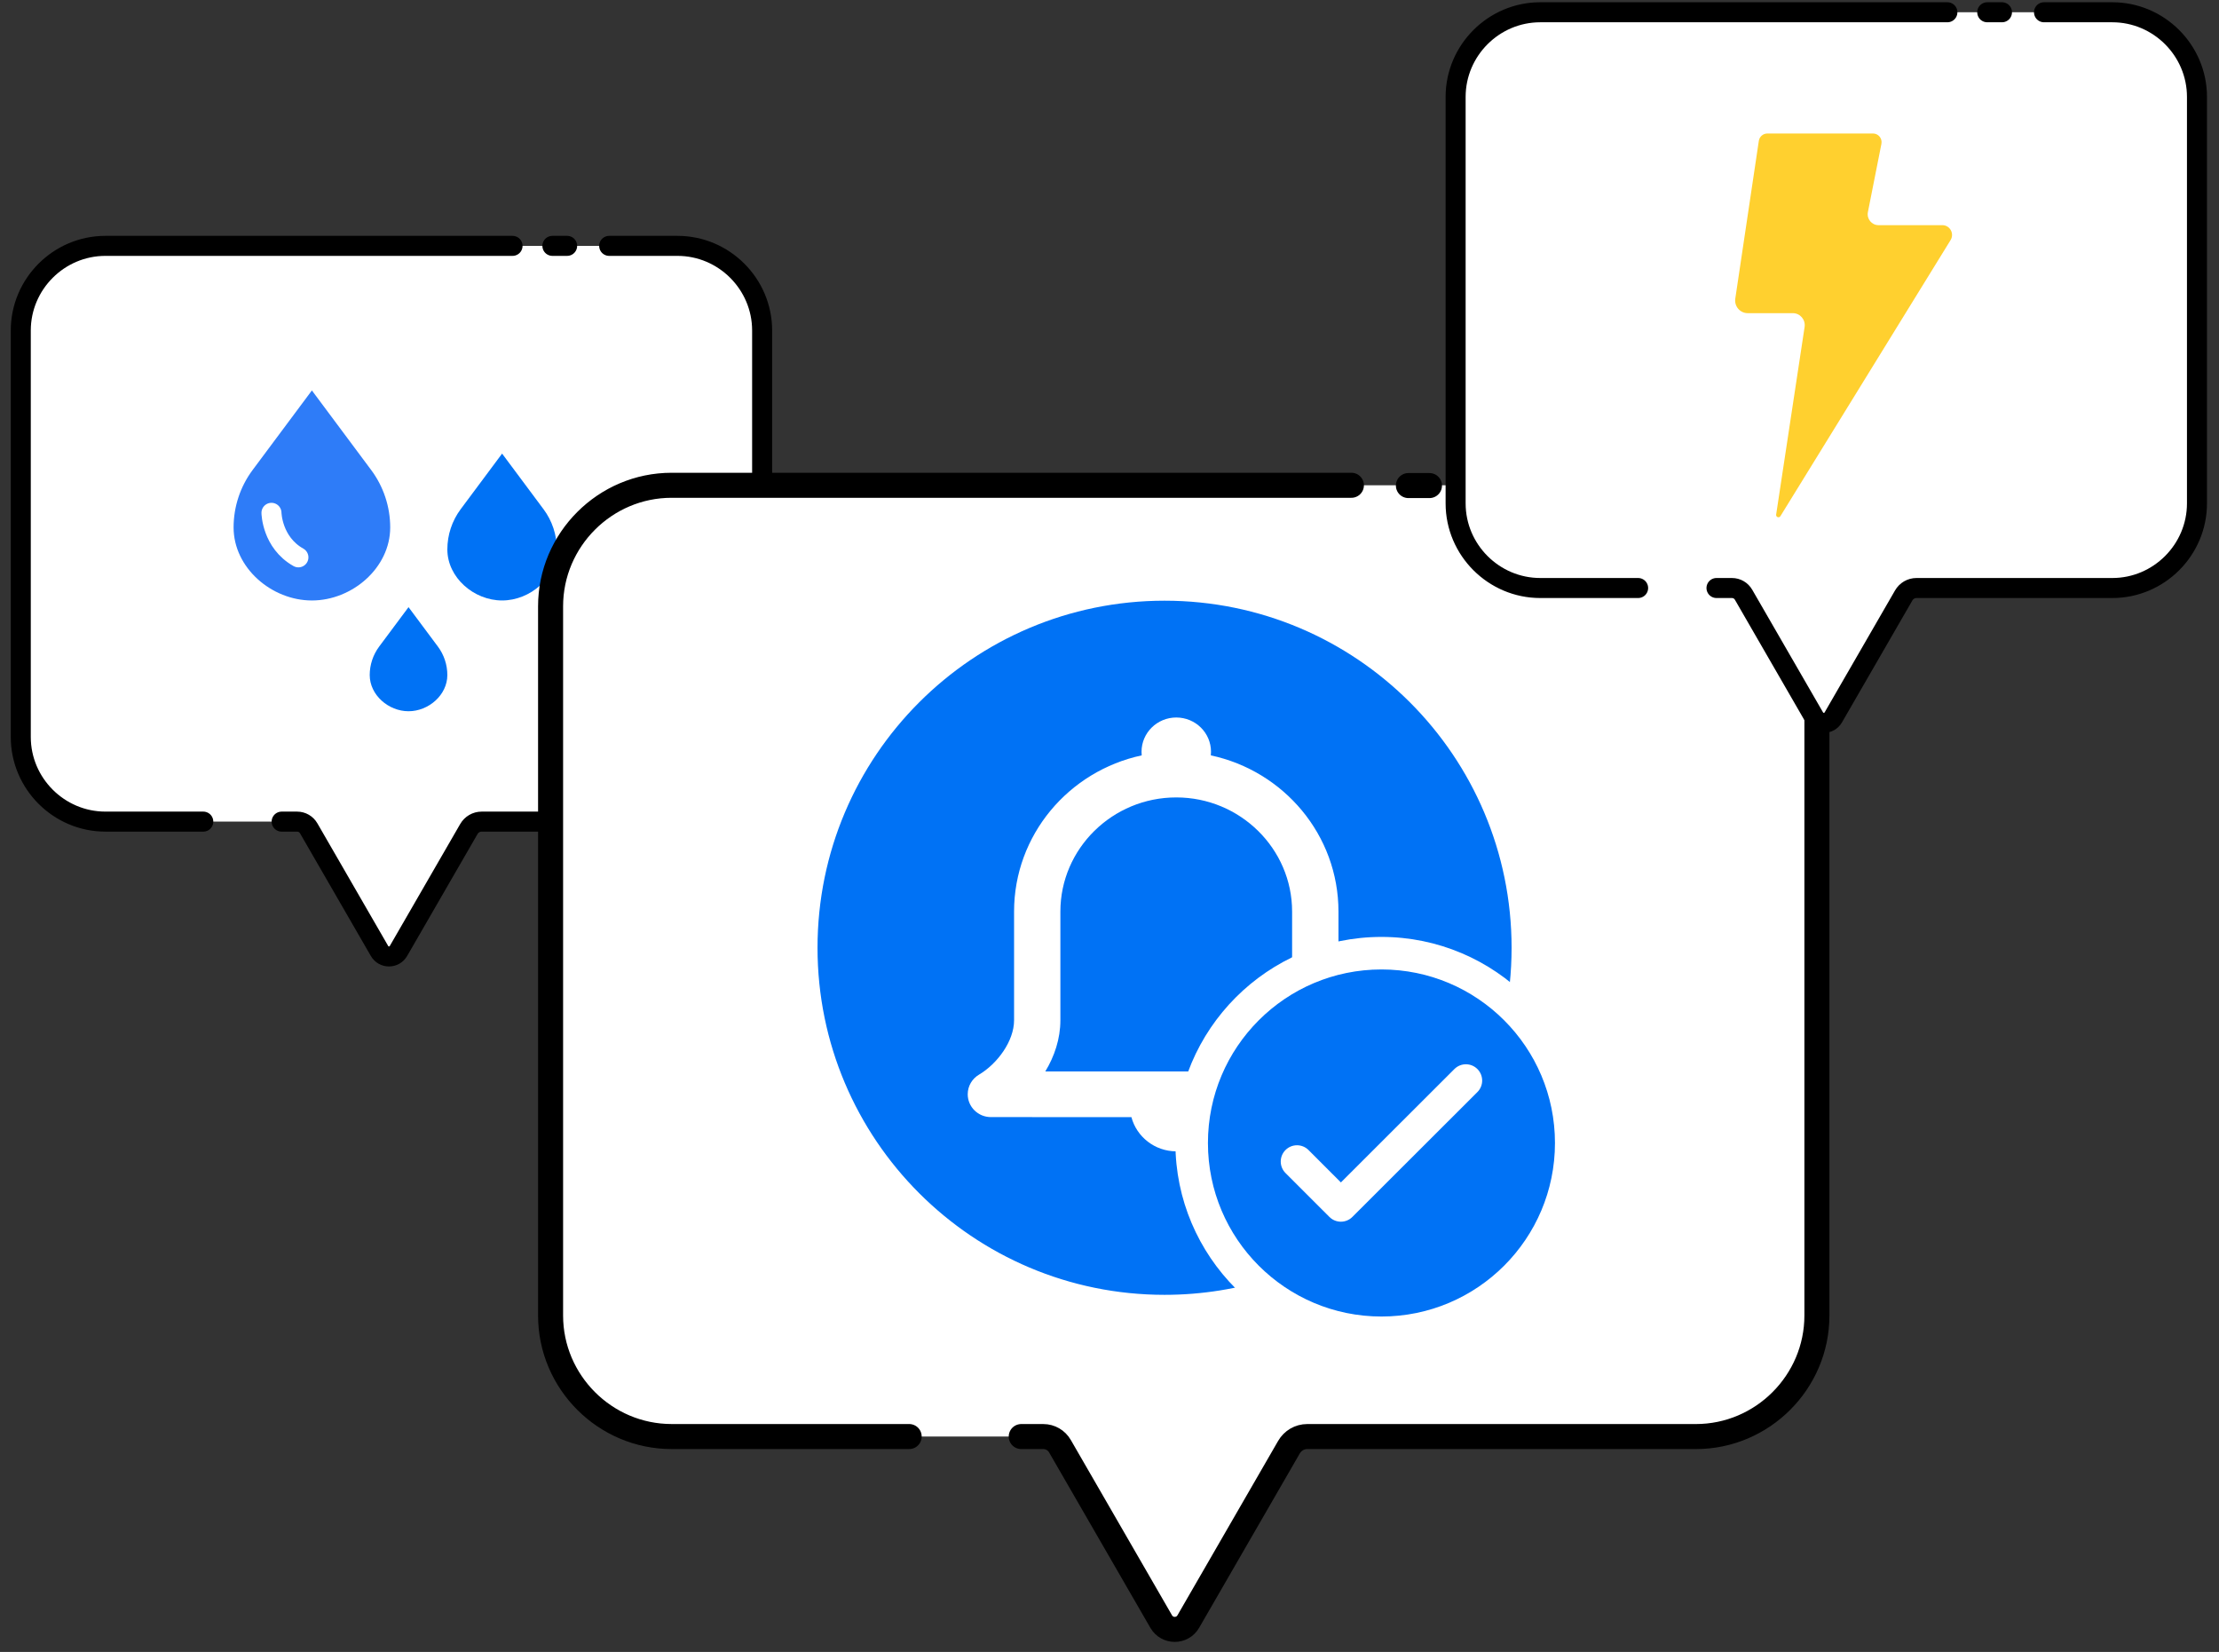
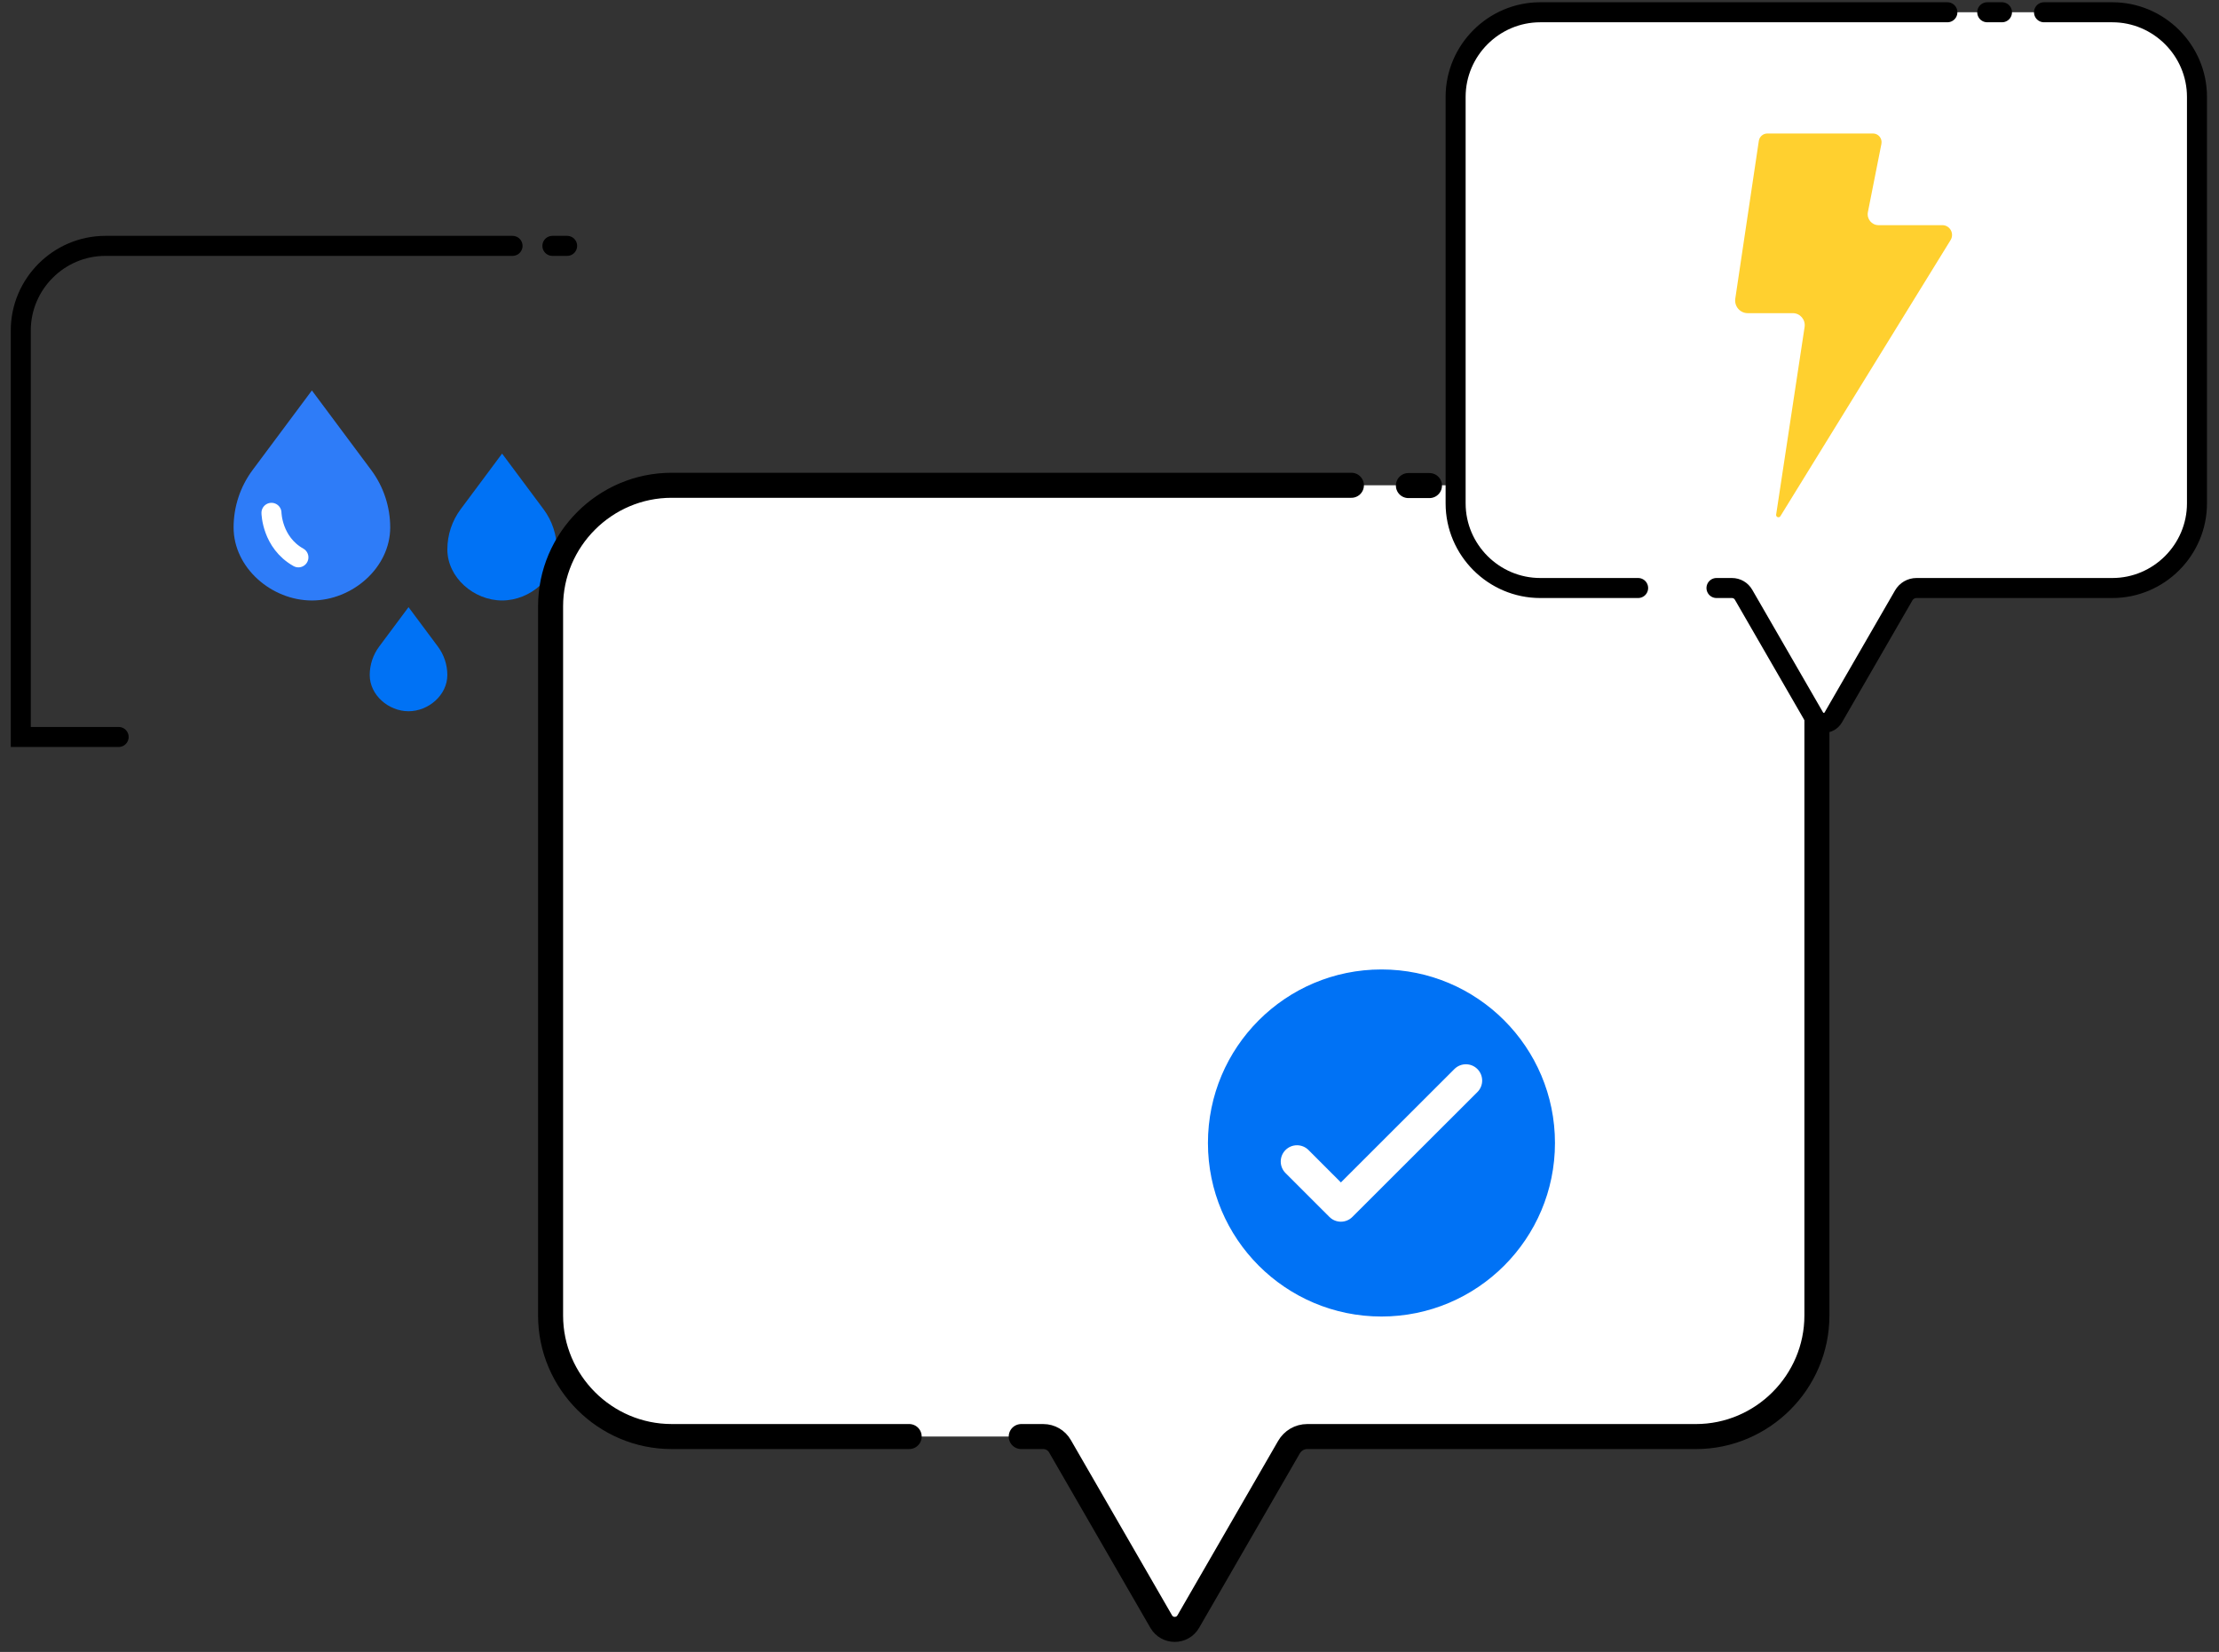
<svg xmlns="http://www.w3.org/2000/svg" height="99" viewBox="0 0 133 99" width="133">
  <rect x="0" y="0" width="133" height="99" fill="#333333" stroke="none" />
  <g fill="none" fill-rule="evenodd">
    <g transform="translate(1 14)">
-       <path d="m39.608.735h-34.29c-2.79 0-5.072 2.283-5.072 5.073v24.359c0 2.79 2.282 5.073 5.072 5.073h11.489c.288 0 .555.154.698.404l.025.043 2.022 3.502 2.196 3.803c.253.438.884.438 1.136 0l2.196-3.803 2.022-3.502.002-.004c.157-.274.449-.443.765-.443h11.739c2.79 0 5.073-2.283 5.073-5.073v-24.359c0-2.79-2.283-5.073-5.073-5.073" fill="#fff" />
      <g stroke="#000" stroke-linecap="round" stroke-width="1.2">
-         <path d="m29.72.735h-24.402c-2.79 0-5.073 2.283-5.073 5.073v24.359c0 2.79 2.283 5.073 5.073 5.073h5.866" />
+         <path d="m29.72.735h-24.402c-2.79 0-5.073 2.283-5.073 5.073v24.359h5.866" />
        <path d="m32.992.735h-.883" />
-         <path d="m15.881 35.24h.925c.289 0 .555.154.698.404l.025.043 2.022 3.502 2.196 3.803c.252.438.883.438 1.136 0l2.196-3.803 2.022-3.502c.16-.278.451-.447.767-.447h11.74c2.79 0 5.072-2.283 5.072-5.073v-24.359c0-2.79-2.283-5.073-5.072-5.073h-4.096" />
      </g>
    </g>
    <g transform="translate(14 23)">
      <path d="m8.245 5.165-3.551-4.766-3.551 4.766c-.742.995-1.142 2.203-1.142 3.445 0 2.417 2.276 4.377 4.694 4.377 2.417 0 4.693-1.96 4.693-4.377 0-1.241-.401-2.449-1.142-3.445z" fill="#2e7cf8" />
      <path d="m2.271 7.734s.025 1.774 1.615 2.668" stroke="#fff" stroke-linecap="round" stroke-linejoin="round" stroke-width="1.2" />
      <g fill="#0072f5">
        <path d="m12.246 15.749-1.76-2.362-1.76 2.362c-.367.493-.566 1.092-.566 1.707v0c0 1.198 1.128 2.169 2.326 2.169 1.198 0 2.326-.971 2.326-2.169v-0c0-.615-.199-1.214-.566-1.707z" />
        <path d="m18.577 7.517-2.483-3.333-2.483 3.333c-.518.696-.798 1.54-.798 2.409 0 1.69 1.592 3.06 3.281 3.06 1.69 0 3.282-1.37 3.282-3.06 0-.868-.28-1.713-.798-2.409z" />
      </g>
    </g>
    <g transform="translate(33 28)">
      <path d="m62.139 1.083h-54.885c-3.99 0-7.254 3.265-7.254 7.254v42.502c0 3.99 3.264 7.254 7.254 7.254h22.279c.412 0 .793.221.998.578l.035.062 2.891 5.008 3.14 5.438c.362.626 1.264.626 1.625 0l3.14-5.438 2.891-5.008.004-.006c.225-.392.643-.633 1.094-.633h23.295c3.99 0 7.254-3.265 7.254-7.254v-42.502c0-3.99-3.265-7.254-7.254-7.254" fill="#fff" />
      <g stroke="#000" stroke-linecap="round" stroke-width="1.5">
        <path d="m47.999 1.083h-40.745c-3.99 0-7.254 3.265-7.254 7.254v42.502c0 3.99 3.265 7.254 7.254 7.254h14.239" />
        <path d="m52.678 1.1h-1.263" />
        <path d="m28.21 58.094h1.323c.413 0 .793.221.998.578l.036.062 2.891 5.008 3.14 5.438c.361.626 1.263.626 1.625 0l3.14-5.438 2.891-5.008c.228-.398.645-.64 1.097-.64h23.295c3.989 0 7.254-3.265 7.254-7.254v-42.502c0-3.99-3.265-7.254-7.254-7.254h-12.364" />
      </g>
    </g>
    <g transform="translate(49 36)">
-       <path d="m20.8 0c11.487 0 20.8 9.312 20.8 20.8 0 1.489-.156 2.941-.454 4.341 1.887 1.881 3.054 4.484 3.054 7.359 0 5.743-4.657 10.4-10.4 10.4-2.482 0-4.761-.87-6.549-2.321-2.03.663-4.199 1.021-6.451 1.021-11.487 0-20.8-9.312-20.8-20.8s9.313-20.8 20.8-20.8z" fill="#0072f5" />
      <path d="m21.5 11.79c-3.828 0-6.944 3.071-6.944 6.842v6.509c0 1.116-.355 2.165-.904 3.071h15.698c-.55-.906-.905-1.955-.905-3.071v-6.509c0-3.771-3.117-6.842-6.944-6.842m0-4.79c1.151 0 2.083.919 2.083 2.053l-.01.217c4.374.935 7.65 4.771 7.65 9.362v6.509c0 1.262 1.01 2.615 2.105 3.265.402.238.673.675.673 1.173 0 .758-.62 1.369-1.389 1.369l-8.421.002c-.312 1.177-1.402 2.05-2.689 2.05s-2.377-.873-2.689-2.05l-8.422-.002c-.766 0-1.389-.611-1.389-1.369 0-.497.27-.935.673-1.173 1.096-.65 2.105-2.003 2.105-3.265v-6.509c0-4.59 3.277-8.424 7.65-9.362-.008-.069-.01-.142-.01-.217 0-1.133.933-2.053 2.083-2.053" fill="#fff" />
      <circle cx="33.5" cy="32.5" fill="#0072f5" r="11.5" />
      <path d="m33.8 20.15c6.809 0 12.35 5.541 12.35 12.35s-5.541 12.35-12.35 12.35-12.35-5.541-12.35-12.35 5.541-12.35 12.35-12.35zm0 1.95c-5.743 0-10.4 4.657-10.4 10.4s4.657 10.4 10.4 10.4 10.4-4.657 10.4-10.4-4.657-10.4-10.4-10.4zm5.751 5.969c.381.381.381 1 0 1.379l-7.493 7.483c-.19.191-.441.286-.689.286-.25 0-.499-.095-.689-.286l-2.631-2.63c-.381-.381-.381-.998 0-1.379s.998-.381 1.379 0l1.941 1.942 6.803-6.795c.382-.382 1-.38 1.379 0z" fill="#fff" />
    </g>
    <g transform="translate(87)">
      <path d="m39.608.735h-34.29c-2.79 0-5.072 2.283-5.072 5.073v24.359c0 2.79 2.282 5.073 5.072 5.073h11.489c.288 0 .555.154.698.404l.025.043 2.022 3.502 2.196 3.803c.253.438.884.438 1.136 0l2.196-3.803 2.022-3.502.002-.004c.157-.274.449-.443.765-.443h11.739c2.79 0 5.073-2.283 5.073-5.073v-24.359c0-2.79-2.283-5.073-5.073-5.073" fill="#fff" />
      <g stroke="#000" stroke-linecap="round" stroke-width="1.2">
        <path d="m29.72.735h-24.402c-2.79 0-5.073 2.283-5.073 5.073v24.359c0 2.79 2.283 5.073 5.073 5.073h5.866" />
        <path d="m32.992.735h-.883" />
        <path d="m15.881 35.24h.925c.289 0 .555.154.698.404l.025.043 2.022 3.502 2.196 3.803c.252.438.883.438 1.136 0l2.196-3.803 2.022-3.502c.16-.278.451-.447.767-.447h11.74c2.79 0 5.072-2.283 5.072-5.073v-24.359c0-2.79-2.283-5.073-5.072-5.073h-4.096" />
      </g>
      <path d="m18.929 8h6.331c.326 0 .57.301.506.623l-.81 4.088c-.08.405.227.783.636.783h3.826c.456 0 .734.505.493.896l-10.199 16.544c-.08.129-.278.055-.255-.095l1.705-11.242c.066-.436-.268-.829-.705-.829h-2.704c-.461 0-.814-.414-.745-.873l1.41-9.451c.038-.255.255-.443.51-.443z" fill="#ffd02f" />
    </g>
  </g>
</svg>